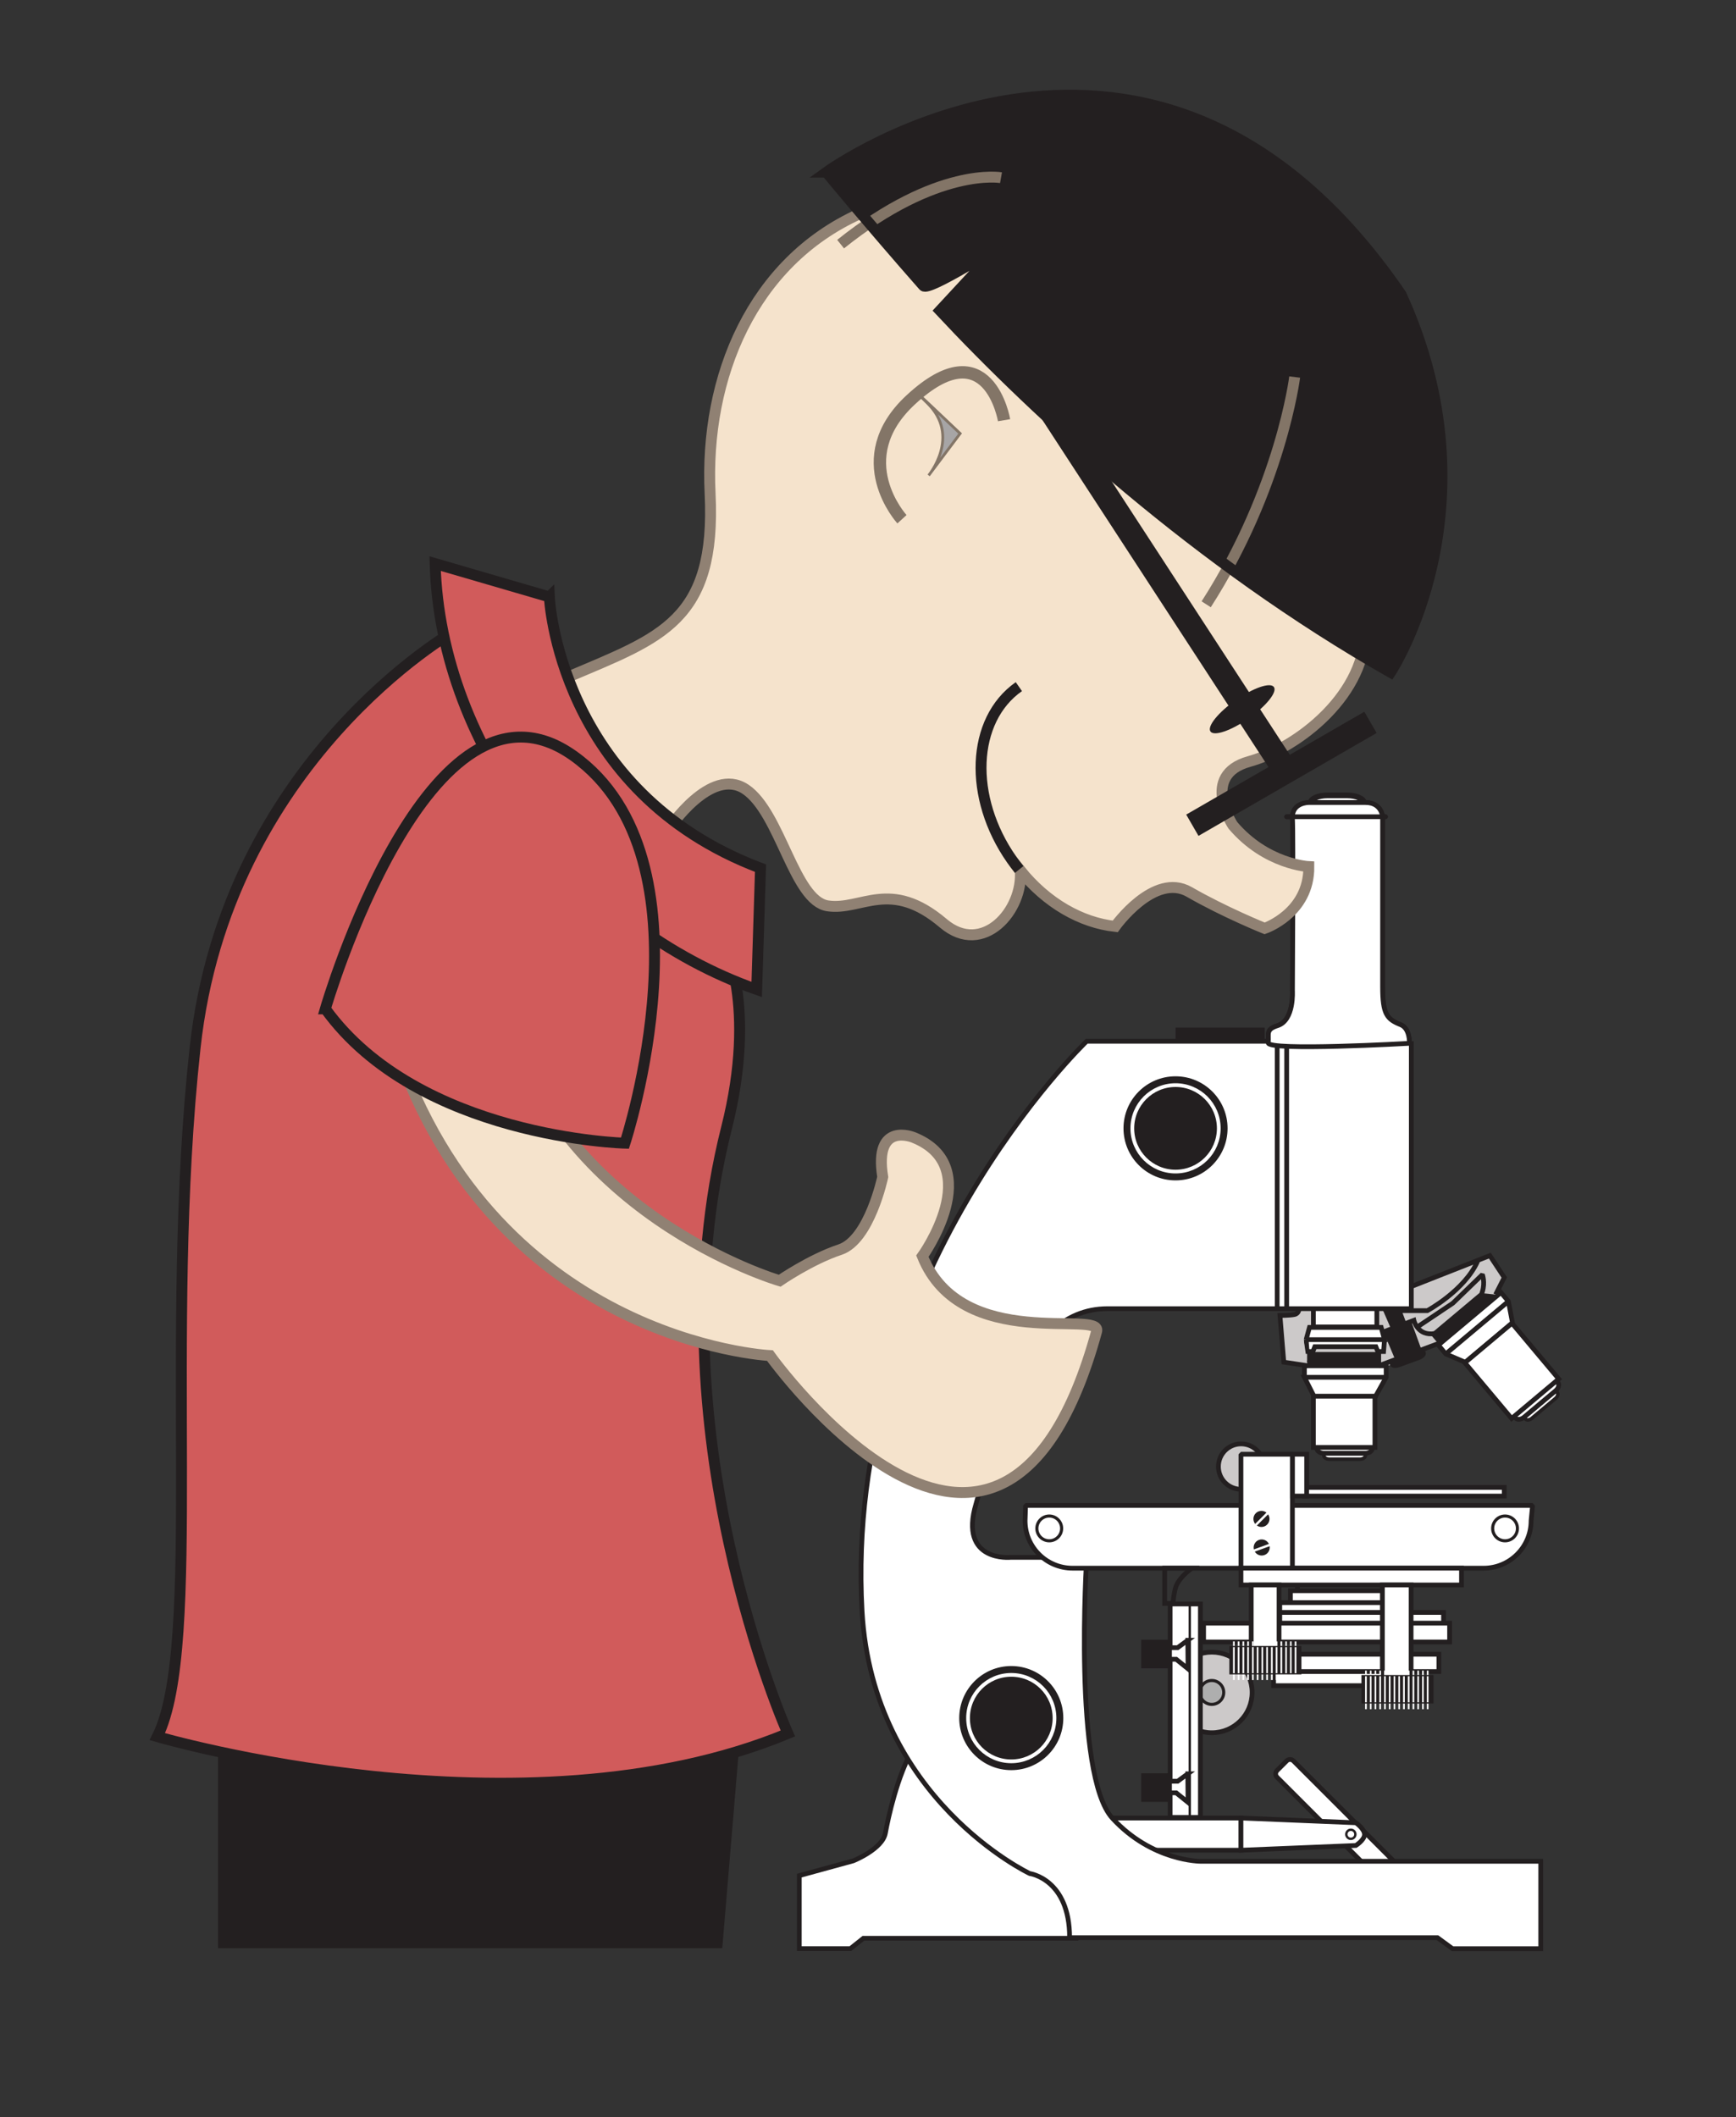
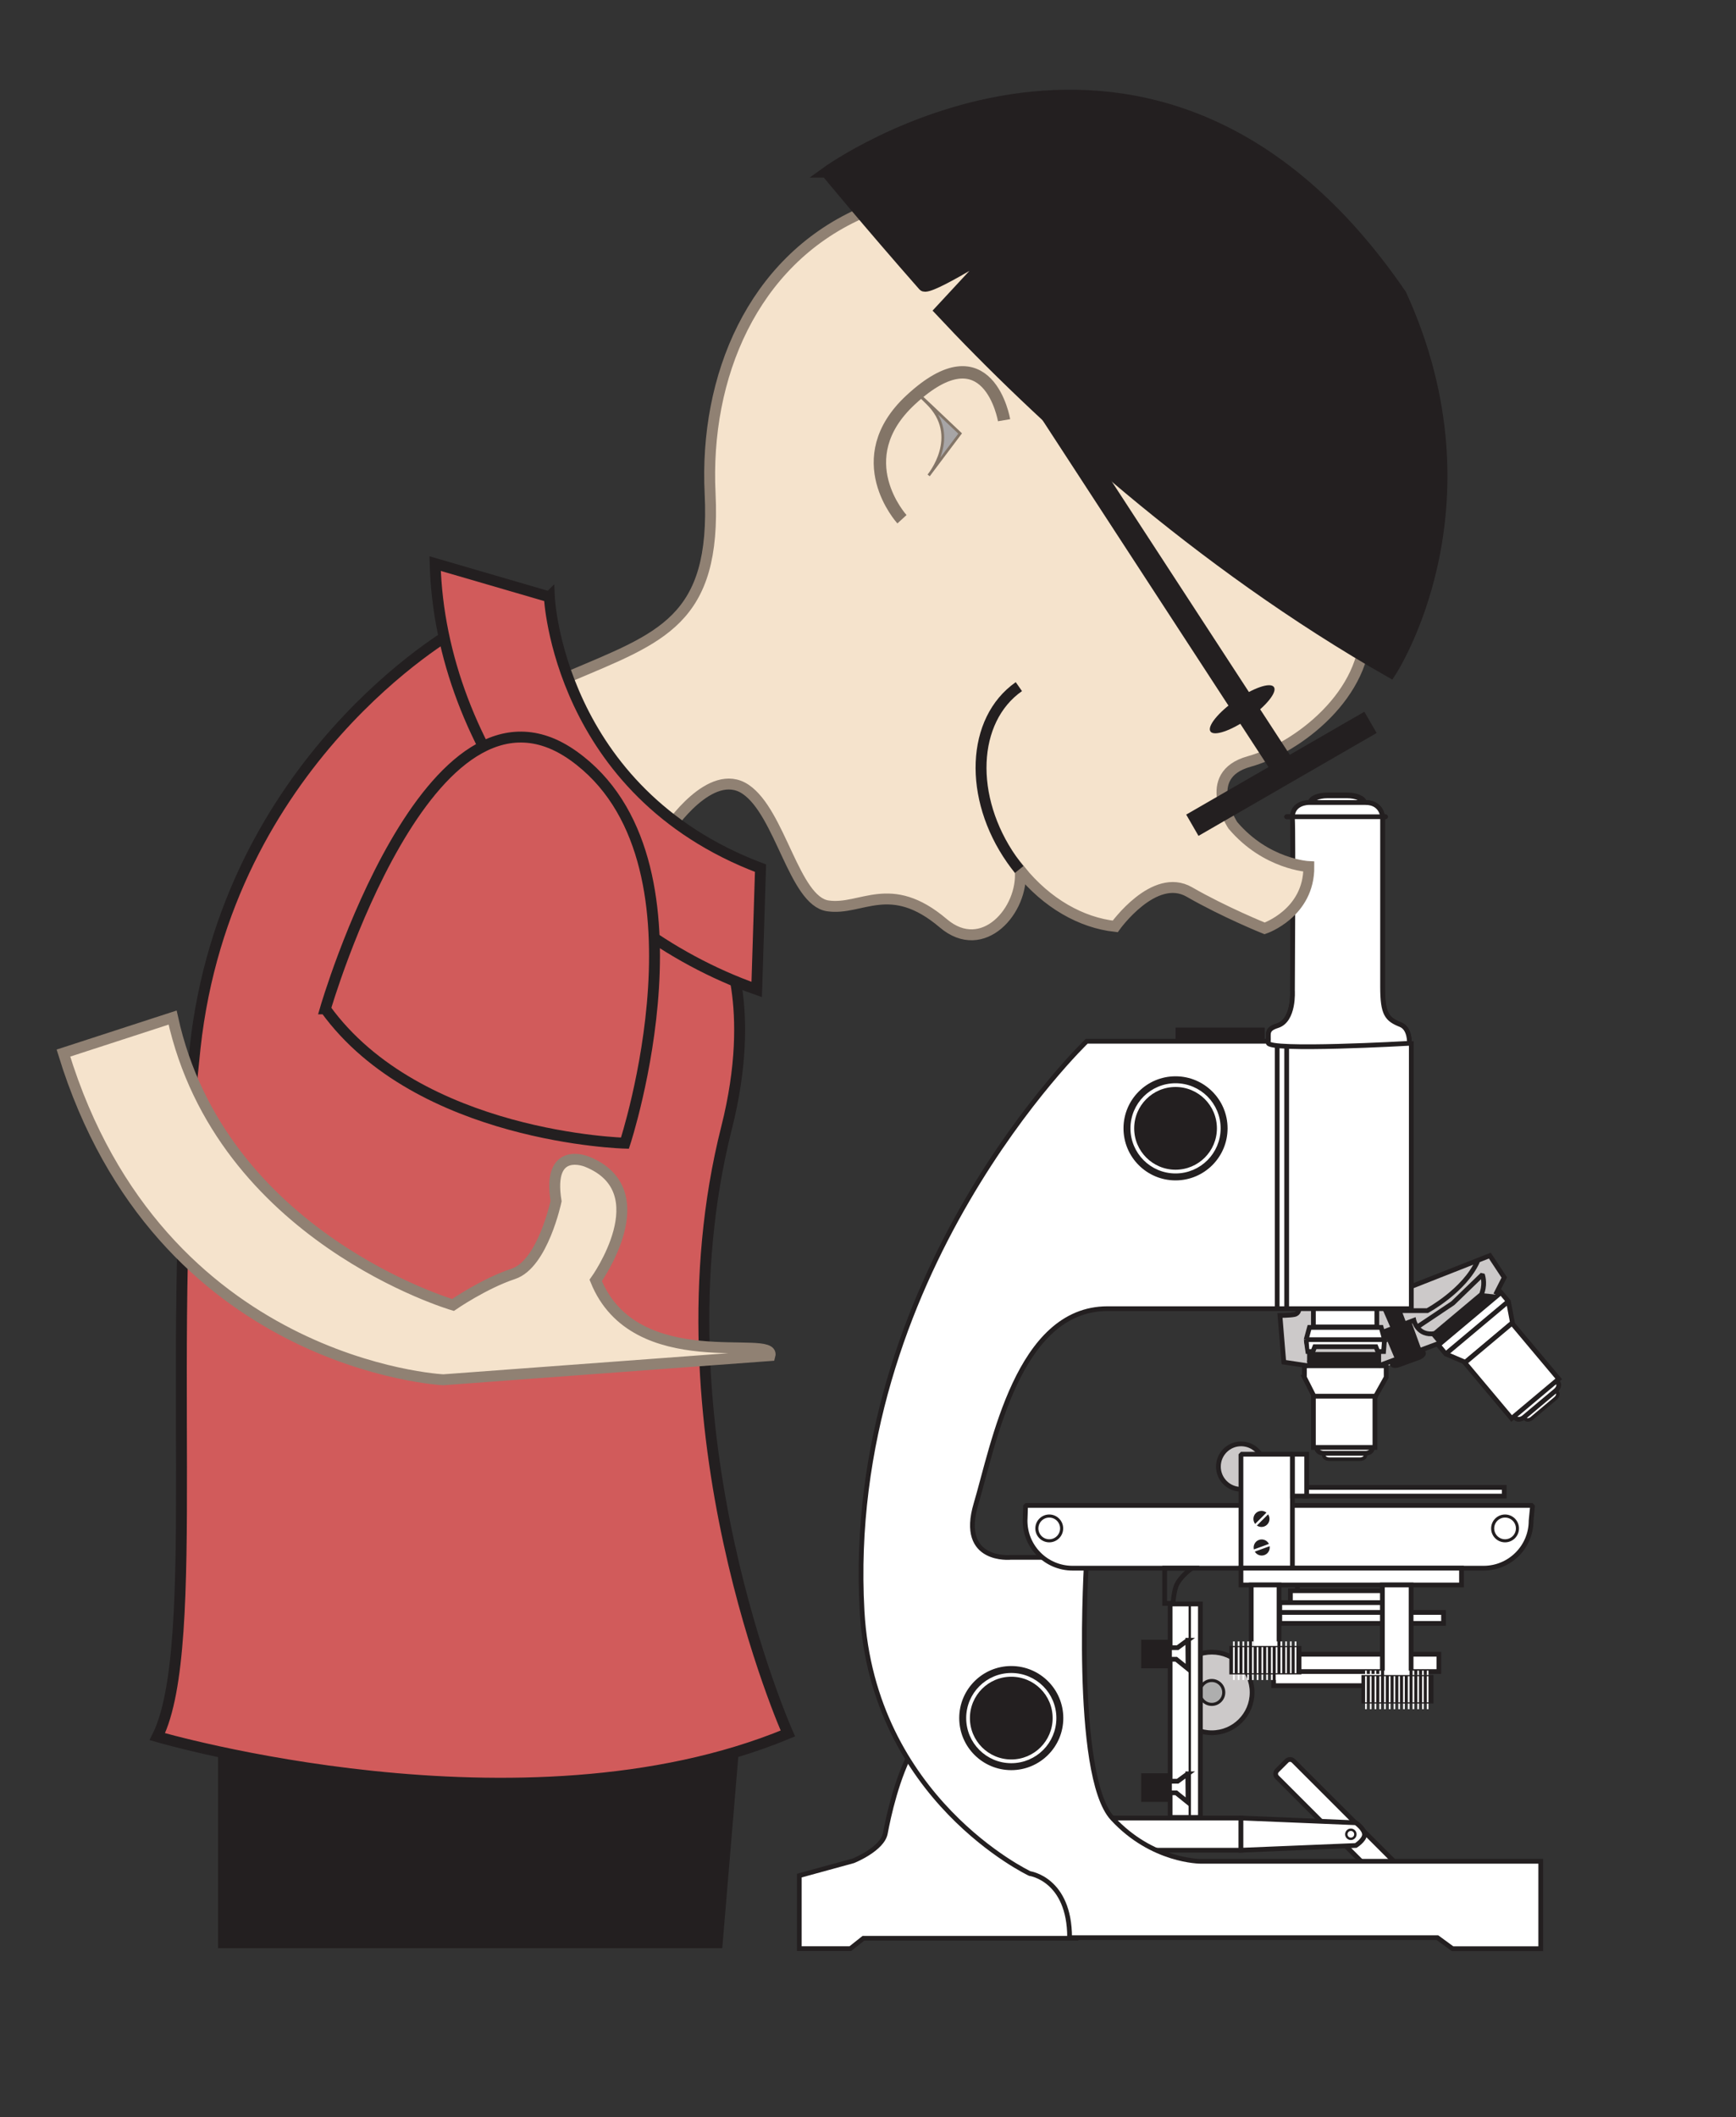
<svg xmlns="http://www.w3.org/2000/svg" xmlns:ns1="http://sodipodi.sourceforge.net/DTD/sodipodi-0.dtd" xmlns:ns2="http://www.inkscape.org/namespaces/inkscape" id="svg2" ns1:docname="kid-microscope-colour.svg" xml:space="preserve" viewBox="0 0 238.71 291.05" version="1.1" ns2:version="0.91 r13725">
  <rect x="0" y="0" width="238.71" height="291.05" fill="#333333" stroke="none" />
  <defs id="defs40393" />
  <ns1:namedview id="namedview4" bordercolor="#666666" ns2:pageshadow="2" guidetolerance="10" pagecolor="#ffffff" gridtolerance="10" ns2:window-maximized="1" ns2:zoom="2.2714614" objecttolerance="10" borderopacity="1" ns2:current-layer="g12" ns2:cx="166.72672" ns2:cy="184.10309" ns2:window-y="1" ns2:window-x="4" ns2:window-width="1916" showgrid="false" ns2:pageopacity="0" ns2:window-height="1035" />
  <g id="g12" ns2:label="58294main_The.Brain.in.Space" ns2:groupmode="layer" transform="matrix(1.25 0 0 -1.25 -90 422.22)">
    <path style="fill:#ffffff;fill-rule:evenodd;stroke:none;stroke-width:0.8px;stroke-linecap:butt;stroke-linejoin:miter;stroke-opacity:1;fill-opacity:1" d="m 185.42,135.157 -9.452,-5.472 9.203,-4.104 4.477,-0.746 4.477,2.985 z" id="path40939" ns2:connector-curvature="0" />
    <path style="fill:#ccc9c9;fill-rule:evenodd;stroke:none;stroke-width:0.8px;stroke-linecap:butt;stroke-linejoin:miter;stroke-opacity:1;fill-opacity:1" d="m 214.148,192.862 3.109,2.985 18.779,0.871 -0.995,-2.612 -4.601,-3.98 -5.348,-2.487 -3.607,-0.249 -6.716,0.871 z" id="path40937" ns2:connector-curvature="0" />
    <path id="path220" style="stroke:#231f20;stroke-miterlimit:3.864;stroke-width:1.2;fill:#231f20" d="m152.8 146.78-1.899-22.663h-54.316v25.6l56.215-2.937z" />
    <path id="path222" style="stroke:#231f20;stroke-miterlimit:3.864;stroke-width:1.2;fill:#d15b5b;fill-opacity:1" d="m122 268.38s-25.076-14.185-28.538-45.839 0.86-65.731-4.155-75.761c0 0 40.131-11.762 69.362 0.346 0 0-15.046 33.731-6.747 66.592 3.433 13.592-0.346 20.584-0.346 20.584l-29.576 34.078z" />
    <path id="path224" style="stroke:#231f20;stroke-miterlimit:3.864;stroke-width:0.624;fill:#ffffff" d="m218.04 250.3h2.129c1.034 0 1.872-0.367 1.872-0.82 0-0.454-0.838-0.821-1.872-0.821h-2.129c-1.033 0-1.871 0.367-1.871 0.821 0 0.453 0.838 0.82 1.871 0.82z" />
    <path id="path226" style="fill-rule:evenodd;stroke:#231f20;stroke-miterlimit:3.864;stroke-width:0.392;fill:#ffffff" d="m240 182.4 2.596 2.178c0.248 0.209 0.564 0.242 0.705 0.073 0.141-0.168 0.054-0.473-0.194-0.682l-2.597-2.178c-0.248-0.209-0.564-0.242-0.705-0.073-0.141 0.168-0.054 0.473 0.195 0.682z" />
    <path id="path228" style="stroke:#231f20;stroke-miterlimit:3.864;stroke-width:0.522;fill:#ffffff" d="m238.98 182.73 3.462 2.905c0.331 0.278 0.94 0.098 0.94 0.098 0.188-0.225 0.072-0.632-0.259-0.91l-3.462-2.904c-0.331-0.279-0.752-0.322-0.94-0.098-0.189 0.224-0.072 0.631 0.259 0.909z" />
    <path id="path230" style="stroke:#231f20;stroke-miterlimit:3.864;stroke-width:0.522;fill:#ffffff;fill-opacity:1" d="m227.6 130.8-13.321 13.317c-0.204 0.204-0.534 0.204-0.738 0l-1.062-1.062c-0.204-0.204-0.204-0.534 0-0.738l13.321-13.317c0.204-0.204 0.534-0.204 0.738 0l1.062 1.062c0.204 0.204 0.204 0.534 0 0.738z" />
    <path id="path232" style="stroke:#231f20;stroke-miterlimit:3.864;stroke-width:0.522;fill:#ffffff" d="m192.97 137.83h15.547v-3.542h-15.547v3.542z" />
    <path id="path234" style="stroke:#231f20;stroke-miterlimit:3.864;stroke-width:0.522;fill:#ffffff" d="m208.51 137.83 12.641-0.522s0.994-0.694 0.953-1.332c-0.037-0.586-0.953-1.166-0.953-1.166l-12.641-0.522v3.542z" />
    <path id="path236" style="fill:#ffffff" d="m227.03 223.03s0.106 1.625-0.953 2.049c-1.521 0.608-1.984 1.165-1.984 4.178v18.696s-0.105 1.559-1.877 1.559h-6.267s-1.877 0-1.771-1.771 0-18.908 0-18.908 0.219-3.275-1.642-3.86c-1.347-0.424-0.923-0.924-1.029-1.877-0.106-0.954 15.523-0.066 15.523-0.066" />
    <path id="path246" style="stroke:#231f20;stroke-linecap:round;stroke-miterlimit:3.864;stroke-width:0.522;fill:none" d="m213.54 247.95h10.869" />
    <path id="path268" style="fill:#ffffff;fill-opacity:1;stroke:#231f20;stroke-width:0.522;stroke-miterlimit:3.864" d="m 227.03,223.03 c 0,0 0.106,1.625 -0.953,2.049 -1.521,0.608 -1.984,1.165 -1.984,4.178 l 0,18.696 c 0,0 -0.105,1.559 -1.877,1.559 l -6.267,0 c 0,0 -1.877,0 -1.771,-1.771 0.106,-1.771 0,-18.908 0,-18.908 0,0 0.219,-3.275 -1.642,-3.86 -1.347,-0.424 -0.923,-0.924 -1.029,-1.877 -0.106,-0.954 15.523,-0.066 15.523,-0.066 z m -36.419,-98.425 -23.632,0 -1.438,-1.14 -5.616,0 0,8.03 5.942,1.629 c 0,0 3.201,1.275 3.527,3.038 0.325,1.764 1.303,6.296 3.066,9.334 m 44.019,51.864 6.979,0 0,-5.526 -6.979,0 z" ns2:connector-curvature="0" ns1:nodetypes="ccscscsccccccccccccccccc" />
    <path id="path270" style="stroke:#231f20;stroke-miterlimit:3.864;stroke-width:0.522;fill:#ffffff" d="m227.25 223.26h-35.707s-26.776-25.645-24.712-62.673c1.154-20.699 18.445-28.863 18.445-28.863s4.386-0.593 4.386-7.052h40.462l1.662-1.216h9.703v9.614h-37.412s-5.332-0.026-9.702 4.729c-4.371 4.755-2.832 28.697-2.832 28.697h-8.357s-5.743-0.577-3.82 5.883c1.924 6.46 4.59 21.468 14.458 21.468h33.426v29.413z" />
    <path id="path272" style="fill:#231f20" d="m201.32 224.76h9.81v-1.272h-9.81v1.272z" />
    <path id="path274" style="stroke:#231f20;stroke-miterlimit:3.864;stroke-width:0.522;fill:#ffffff" d="m215.68 190.48 0.106-1.347h0.636l0.212 0.53h6.718l0.212-0.53h0.636l0.106 1.347h-8.626z" />
    <path id="path276" style="stroke:#231f20;stroke-miterlimit:3.864;stroke-width:0.522;fill:#ffffff" d="m215.68 190.44 0.367 1.347h7.891l0.368-1.347h-8.626z" />
    <path id="path278" style="stroke:#231f20;stroke-miterlimit:3.864;stroke-width:0.522;fill:none" d="m213.54 223.27v-29.429m-1.045 29.429v-29.429" />
    <path id="path280" style="stroke:#231f20;stroke-miterlimit:3.864;stroke-width:0.522;fill:#231f20" d="m216.05 188.82h7.615v-1.241h-7.615v1.241z" />
    <path id="path282" style="fill:#ffffff" d="m215.49 186.3 0.004 1.272h8.988l0.004-1.272-1.169-2.089h-6.768l-1.059 2.089" />
-     <path id="path292" style="stroke:#231f20;stroke-miterlimit:3.864;stroke-width:0.522;fill:none" d="m224.42 186.3h-9.004" />
    <path id="path314" style="stroke:#231f20;stroke-miterlimit:3.864;stroke-width:0.522;fill:none" d="m215.49 186.3 0.004 1.272h8.988l0.004-1.272-1.169-2.089h-6.768l-1.059 2.089z" />
    <path id="path316" style="fill-rule:evenodd;stroke:#231f20;stroke-miterlimit:3.864;stroke-width:0.392;fill:#ffffff" d="m218.22 178.09h3.389c0.324 0 0.587-0.178 0.587-0.397 0-0.22-0.263-0.397-0.587-0.397h-3.389c-0.325 0-0.588 0.177-0.588 0.397 0 0.219 0.263 0.397 0.588 0.397z" />
    <path id="path318" style="fill-rule:evenodd;stroke:#231f20;stroke-miterlimit:3.864;stroke-width:0.522;fill:#ffffff" d="m217.65 179h4.518c0.433 0 0.784-0.53 0.784-0.53 0-0.292-0.351-0.53-0.784-0.53h-4.518c-0.433 0-0.784 0.238-0.784 0.53 0 0.293 0.351 0.53 0.784 0.53z" />
    <path id="path320" style="stroke:#231f20;stroke-miterlimit:3.864;stroke-width:0.522;fill:#ffffff" d="m216.48 184.22h6.767v-5.632h-6.767v5.632z" />
    <path id="path322" style="stroke:#231f20;stroke-miterlimit:3.864;stroke-width:0.522;fill:#231f20" d="m229.71 191.01 5.832 4.894 0.798-0.95-5.832-4.894-0.798 0.95z" />
    <path id="path324" style="fill:#ffffff" d="m231.04 188.87-0.815 0.976 6.886 5.778 0.821-0.972 0.446-2.352-5.183-4.35-2.155 0.92" />
    <path id="path334" style="stroke:#231f20;stroke-miterlimit:3.864;stroke-width:0.522;fill:none" d="m237.88 194.61-6.899-5.788" />
    <path id="path356" style="stroke:#231f20;stroke-miterlimit:3.864;stroke-width:0.522;fill:none" d="m231.04 188.87-0.815 0.976 6.886 5.778 0.821-0.972 0.446-2.352-5.183-4.35-2.155 0.92z" />
    <path id="path358" style="stroke:#231f20;stroke-miterlimit:3.864;stroke-width:0.522;fill:#ffffff" d="m233.14 187.9 5.184 4.35 5.144-6.13-5.184-4.349-5.144 6.129z" />
    <path id="path360" style="stroke:#231f20;stroke-miterlimit:3.864;stroke-width:0.522;fill:none" d="m223.99 191.22 3.542 1.347s0.404-1.773 2.291-1.454m0.798-0.951-6.95-2.59" />
    <path id="path362" style="stroke:#231f20;stroke-miterlimit:3.864;stroke-width:0.261;fill:#231f20" d="m225.61 188.35 2.218 0.807c0.406 0.148 0.802 0.087 0.883-0.136s-0.182-0.524-0.589-0.672l-2.217-0.807c-0.407-0.148-0.802-0.087-0.883 0.136-0.082 0.223 0.182 0.524 0.588 0.672z" />
    <path id="path364" style="stroke:#231f20;stroke-miterlimit:3.864;stroke-width:0.261;fill:#231f20" d="m224.2 193.84 0.954-2.195 1.453 0.5-0.635 1.695h-1.772z" />
    <path id="path366" style="stroke:#231f20;stroke-miterlimit:3.864;stroke-width:0.261;fill:#231f20" d="m227.13 192.36 1.136-3.118-2.619-1.06-1.242 2.937 2.725 1.241z" />
    <path id="path368" style="stroke:#231f20;stroke-miterlimit:3.864;stroke-width:0.522;fill:#ccc9c9;fill-opacity:1" d="m214.89 193.84s0.03-0.53-0.5-0.636c-0.529-0.106-1.589-0.106-1.589-0.106l0.424-5.132 2.619-0.393m11.505 8.75 8.538 3.361 1.59-2.408-0.954-1.877" />
    <path id="path370" style="stroke-linejoin:bevel;stroke:#231f20;stroke-linecap:square;stroke-miterlimit:3.864;stroke-width:0.522;fill:none" d="m235.07 195.72c0.318 1.03 0 1.877 0 1.877l-3.255-3.149-3.754-2.512" />
    <path id="path372" style="stroke:#231f20;stroke-miterlimit:3.864;stroke-width:0.522;fill:none" d="m225.97 193.63h3.042s4.073 2.195 5.526 5.42" />
    <path id="path374" style="stroke-linejoin:bevel;stroke:#231f20;stroke-linecap:square;stroke-miterlimit:3.864;stroke-width:0.522;fill:#ffffff" d="m184.82 172.21h55.77l-0.162-1.68c0-2.885-2.339-5.223-5.223-5.223h-45.219c-2.884 0-5.223 2.338-5.223 5.223l0.057 1.68z" />
    <path id="path376" style="stroke-linejoin:bevel;stroke:#231f20;stroke-linecap:square;stroke-miterlimit:3.864;stroke-width:0.522;fill:#ccc9c9;fill-opacity:1" d="m206.03 176.48c0 1.38 1.118 2.498 2.498 2.498 1.379 0 2.498-1.118 2.498-2.498 0-1.379-1.119-2.498-2.498-2.498-1.38 0-2.498 1.119-2.498 2.498z" />
    <path id="path378" style="stroke-linejoin:bevel;stroke:#231f20;stroke-linecap:square;stroke-miterlimit:3.864;stroke-width:0.522;fill:#ffffff" d="m208.51 177.84h5.662v-12.535h-5.662v12.535z" />
    <path id="path380" style="fill:#231f20" d="m210.14 170.1c-0.345 0.346-0.345 0.907 0 1.252 0.346 0.346 0.907 0.346 1.253 0 0.346-0.345 0.346-0.906 0-1.252s-0.907-0.346-1.253 0" />
    <path id="path382" style="stroke:#ffffff;stroke-miterlimit:3.864;stroke-width:0.261;fill:none" d="m211.86 171.78-2.226-2.226" />
    <path id="path384" style="fill:#231f20" d="m209.96 167.28c-0.168 0.46 0.069 0.968 0.529 1.135 0.459 0.167 0.968-0.07 1.135-0.529 0.167-0.46-0.07-0.968-0.529-1.135-0.46-0.168-0.968 0.069-1.135 0.529" />
    <path id="path386" style="stroke:#ffffff;stroke-miterlimit:3.864;stroke-width:0.261;fill:none" d="m212.23 168.07-2.959-1.077" />
    <path id="path388" style="stroke:#231f20;stroke-miterlimit:3.864;stroke-width:0.522;fill:#ffffff" d="m215.52 174.19h21.951v-0.954h-21.951v0.954z" />
    <path id="path390" style="stroke:#231f20;stroke-miterlimit:3.864;stroke-width:0.522;fill:#ffffff" d="m214.18 177.84h1.559v-4.602h-1.559v4.602z" />
    <path id="path392" style="stroke:#231f20;stroke-miterlimit:3.864;stroke-width:0.339;fill:#ffffff" d="m236.2 169.68c0 0.752 0.61 1.362 1.363 1.362 0.752 0 1.362-0.61 1.362-1.362 0-0.753-0.61-1.362-1.362-1.362-0.753 0-1.363 0.609-1.363 1.362z" />
    <path id="path394" style="stroke:#231f20;stroke-miterlimit:3.864;stroke-width:0.339;fill:#ffffff" d="m186.06 169.68c0 0.752 0.609 1.362 1.362 1.362 0.752 0 1.362-0.61 1.362-1.362 0-0.753-0.61-1.362-1.362-1.362-0.753 0-1.362 0.609-1.362 1.362z" />
    <path id="path396" style="stroke:#231f20;stroke-miterlimit:3.864;stroke-width:0.261;fill:none" d="m220.1 136.04c0 0.276 0.224 0.5 0.5 0.5s0.499-0.224 0.499-0.5c0-0.275-0.223-0.499-0.499-0.499s-0.5 0.224-0.5 0.499z" />
    <path id="path398" style="stroke:#231f20;stroke-miterlimit:3.864;stroke-width:0.522;fill:none" d="m214.73 163.64h9.823v-1.14h-9.823v1.14z" />
    <path id="path400" style="stroke:#231f20;stroke-miterlimit:3.864;stroke-width:0.522;fill:#ffffff" d="m213.95 162.83h11.066v-1.37h-11.066v1.37z" />
    <path id="path402" style="stroke:#231f20;stroke-miterlimit:3.864;stroke-width:0.522;fill:#ffffff" d="m212.78 161.52h12.074v-1.244h-12.074v1.244z" />
    <path id="path404" style="stroke:#231f20;stroke-miterlimit:3.864;stroke-width:0.522;fill:#ffffff" d="m212.78 160.44h18.016v-1.207h-18.016v1.207z" />
-     <path id="path406" style="stroke:#231f20;stroke-miterlimit:3.864;stroke-width:0.522;fill:#ffffff" d="m204.4 159.26h27.063v-2.071h-27.063v2.071z" />
    <path id="path408" style="stroke:#231f20;stroke-miterlimit:3.864;stroke-width:0.522;fill:none" d="m201.03 161.43h-0.911v3.879h3s-1.238-0.836-1.717-1.914c-0.248-0.558-0.372-1.965-0.372-1.965z" />
    <path id="path410" style="stroke:#231f20;stroke-miterlimit:3.864;stroke-width:0.522;fill:#ffffff" d="m208.51 165.31h24.263v-1.851h-24.263v1.851z" />
    <path id="path414" style="stroke:#231f20;stroke-miterlimit:3.864;stroke-width:0.522;fill:#ccc9c9;fill-opacity:1" d="m200.87 151.64c0 2.449 1.985 4.434 4.434 4.434s4.434-1.985 4.434-4.434c0-2.448-1.985-4.433-4.434-4.433s-4.434 1.985-4.434 4.433z" />
    <path id="path412" style="stroke:#231f20;stroke-miterlimit:3.864;stroke-width:0.339;fill:#aeaeae;fill-opacity:1" d="m203.99 151.64c0 0.726 0.588 1.314 1.313 1.314 0.726 0 1.314-0.588 1.314-1.314 0-0.725-0.588-1.313-1.314-1.313-0.725 0-1.313 0.588-1.313 1.313z" />
    <path id="path416" style="stroke:#231f20;stroke-miterlimit:3.864;stroke-width:0.522;fill:#ffffff" d="m200.72 161.37h3.33v-23.477h-3.33v23.477z" />
    <path id="path418" style="fill:#ffffff" d="m202.66 157.38-1.112-0.814h-3.067v-1.275h2.904l1.306-1.054-0.031 3.143" />
    <path id="path428" style="fill:#231f20" d="m197.54 157.44h3.372v-3.144h-3.372v3.144z" />
    <path id="path450" style="stroke:#231f20;stroke-miterlimit:3.864;stroke-width:0.522;fill:none" d="m202.66 157.38-1.112-0.814h-3.067v-1.275h2.904l1.306-1.054-0.031 3.143z" />
    <path id="path452" style="fill:#ffffff" d="m202.66 142.69-1.112-0.814h-3.067v-1.275h2.904l1.306-1.054-0.031 3.143" />
    <path id="path462" style="fill:#231f20" d="m197.54 142.75h3.372v-3.144h-3.372v3.144z" />
    <path id="path484" style="stroke:#231f20;stroke-miterlimit:3.864;stroke-width:0.522;fill:none" d="m202.66 142.69-1.112-0.814h-3.067v-1.275h2.904l1.306-1.054-0.031 3.143z" />
    <path id="path486" style="stroke:#231f20;stroke-miterlimit:3.864;stroke-width:0.261;fill:none" d="m202.88 161.43v-23.6" />
    <path id="path488" style="stroke:#231f20;stroke-miterlimit:3.864;stroke-width:0.522;fill:#ffffff" d="m212.1 154.29h13.259v-1.903h-13.259v1.903z" />
    <path id="path490" style="stroke:#231f20;stroke-miterlimit:3.864;stroke-width:0.522;fill:#ffffff" d="m213.88 155.84h16.403v-1.903h-16.403v1.903z" />
    <path id="path492" style="stroke:#231f20;stroke-miterlimit:3.864;stroke-width:0.522;fill:#ffffff" d="m224.07 163.46h3.157v-10.446h-3.157v10.446z" />
    <path id="path494" style="fill:#231f20" d="m221.83 153.49h7.798v-3h-7.798v3z" />
    <path id="path504" style="stroke:#ffffff;stroke-miterlimit:3.864;stroke-width:.183;fill:none" d="m222.26 154.04v-4.24m0.523 4.24v-4.24m0.522 4.24v-4.24m0.522 4.24v-4.24m0.523 4.24v-4.24m0.522 4.24v-4.24m0.522 4.24v-4.24m0.522 4.24v-4.24m0.523 4.24v-4.24m0.522 4.24v-4.24m0.522 4.24v-4.24m0.522 4.24v-4.24m0.523 4.24v-4.24m0.522 4.24v-4.24m-6.267 4.24v-4.24" />
    <path id="path526" style="stroke:#231f20;stroke-miterlimit:3.864;stroke-width:.13;fill:none" d="m221.83 153.49h7.798v-3h-7.798v3z" />
    <path id="path528" style="stroke:#231f20;stroke-miterlimit:3.864;stroke-width:0.522;fill:#ffffff" d="m209.64 163.46h3.062v-7.24h-3.062v7.24z" />
    <path id="path530" style="fill:#231f20" d="m207.3 156.69h7.798v-3h-7.798v3z" />
    <path id="path540" style="stroke:#ffffff;stroke-miterlimit:3.864;stroke-width:.183;fill:none" d="m207.73 157.25v-4.24m0.522 4.24v-4.24m0.522 4.24v-4.24m0.522 4.24v-4.24m0.523 4.24v-4.24m0.522 4.24v-4.24m0.522 4.24v-4.24m0.522 4.24v-4.24m0.523 4.24v-4.24m0.522 4.24v-4.24m0.522 4.24v-4.24m0.523 4.24v-4.24m0.522 4.24v-4.24m0.522 4.24v-4.24m-6.267 4.24v-4.24" />
    <path id="path562" style="stroke:#231f20;stroke-miterlimit:3.864;stroke-width:.13;fill:none" d="m207.3 156.69h7.798v-3h-7.798v3z" />
    <path id="path564" style="stroke:#231f20;stroke-miterlimit:3.864;stroke-width:0.261;fill:#231f20" d="m195.72 213.68c0 3.09 2.505 5.594 5.594 5.594 3.09 0 5.594-2.504 5.594-5.594 0-3.089-2.504-5.594-5.594-5.594-3.089 0-5.594 2.505-5.594 5.594z" />
    <path id="path566" style="stroke:#ffffff;stroke-miterlimit:3.864;stroke-width:.41;fill:#231f20" d="m196.56 213.68c0 2.627 2.129 4.755 4.755 4.755s4.755-2.128 4.755-4.755c0-2.626-2.129-4.755-4.755-4.755s-4.755 2.129-4.755 4.755z" />
    <path id="path568" style="stroke:#231f20;stroke-miterlimit:3.864;stroke-width:0.261;fill:#231f20" d="m177.65 148.82c0 3.09 2.505 5.595 5.594 5.595 3.09 0 5.594-2.505 5.594-5.595 0-3.089-2.504-5.594-5.594-5.594-3.089 0-5.594 2.505-5.594 5.594z" />
    <path id="path570" style="stroke:#ffffff;stroke-miterlimit:3.864;stroke-width:.41;fill:#231f20" d="m178.49 148.82c0 2.626 2.129 4.755 4.755 4.755 2.627 0 4.755-2.129 4.755-4.755s-2.128-4.755-4.755-4.755c-2.626 0-4.755 2.129-4.755 4.755z" />
    <path id="path572" style="fill:#ffffff" d="m227.04 223.03s0.094 1.625-0.965 2.049c-1.521 0.608-1.984 1.165-1.984 4.178v18.696s-0.105 1.559-1.877 1.559h-6.267s-1.877 0-1.771-1.771 0-18.908 0-18.908 0.219-3.275-1.642-3.86c-1.347-0.424-0.923-0.924-1.029-1.877-0.106-0.954 15.535-0.066 15.535-0.066" />
    <path id="path582" style="stroke:#231f20;stroke-linecap:round;stroke-miterlimit:3.864;stroke-width:0.522;fill:none" d="m213.54 247.95h10.869" />
    <path id="path604" style="stroke:#231f20;stroke-miterlimit:3.864;stroke-width:0.522;fill:none" d="m227.04 223.03s0.094 1.625-0.965 2.049c-1.521 0.608-1.984 1.165-1.984 4.178v18.696s-0.105 1.559-1.877 1.559h-6.267s-1.877 0-1.771-1.771 0-18.908 0-18.908 0.219-3.275-1.642-3.86c-1.347-0.424-0.923-0.924-1.029-1.877-0.106-0.954 15.535-0.066 15.535-0.066z" />
    <path id="path606" style="stroke:#908173;stroke-miterlimit:3.864;stroke-width:1.2;fill:#f5e3cc;fill-opacity:1;stroke-opacity:1" d="m145.57 246.62s4.608 6.934 8.446 4.351c3.837-2.582 5.339-12.275 9.045-12.822 3.706-0.546 6.847 3.062 12.71-1.918 4.351-3.694 8.834 1.443 8.46 5.823 2.933-3.634 6.723-5.754 10.448-6.166 0 0 4.286 6.014 8.152 3.788 3.867-2.226 8.284-4.005 8.284-4.005s4.908 1.66 4.863 6.796c0 0-4.687 0.216-8.356 4.538 0 0-3.648 5.508 1.78 7.017 5.428 1.51 13.052 7.486 12.782 14.86-0.644 1.515-16.288 34.429-16.894 37.156-0.606 2.726-38.744 8.213-38.744 8.213-11.738-5.302-17.059-17.876-16.432-30.745 0.682-14.01-5.379-15.831-15.527-20.147l0.909-12.195 10.074-4.544z" />
    <path id="path608" style="stroke:#231f20;stroke-miterlimit:3.864;stroke-width:2.701;fill:none" d="m222.76 258.33-19.596-11.313m10.287 5.938-26.448 40.592" />
    <path id="path610" style="stroke:#a7a5a6;stroke-miterlimit:3.864;stroke-width:1.2;fill:none" d="m214.24 270.05s6.321 9.962 6.344 17.014" />
    <path id="path612" style="stroke:#231f20;stroke-miterlimit:3.864;stroke-width:1.2;fill:none" d="m184.08 262.26c-5.228-3.661-5.574-12.189-0.788-19.023 0.263-0.377 0.537-0.74 0.82-1.09" />
    <path id="path614" style="fill:#231f20" d="m162.91 318.84s4.624-5.615 10.679-12.497c0.551-0.626 8.434 4.409 8.434 4.409l-6.616-7.136c10.648-11.398 28.316-27.709 49.564-39.785 0 0 11.914 18.065 1.156 41.555-27.114 39.612-63.217 13.454-63.217 13.454" />
-     <path id="path642" style="stroke:#837567;stroke-miterlimit:3.864;stroke-width:1.2;fill:none;stroke-opacity:1" d="m214.42 296.31s-1.515-12.195-9.733-24.994m-22.57 46.92s-6.968 1.25-17.647-7.309" />
    <path id="path664" style="stroke:#231f20;stroke-miterlimit:3.864;stroke-width:1.2;fill:none" d="m162.91 318.84s4.624-5.615 10.679-12.497c0.551-0.626 8.434 4.409 8.434 4.409l-6.616-7.136c10.648-11.398 28.316-27.709 49.564-39.785 0 0 11.914 18.065 1.156 41.555-27.114 39.612-63.217 13.454-63.217 13.454z" />
    <path id="path666" style="stroke:#231f20;stroke-miterlimit:3.864;stroke-width:1.2;fill:#d15b5b;fill-opacity:1" d="m132.43 272.13s0.944-21.413 23.231-29.837l-0.42-13.342c-19.394 6.818-34.816 26.355-35.375 46.841l12.564-3.662z" />
    <path id="path668" style="fill-rule:evenodd;stroke:#837567;stroke-miterlimit:3.864;stroke-width:0.304;fill:#a7a5a6;stroke-opacity:1" d="m177.62 290.1-3.462-4.606s3.602 4.305-0.162 7.966c-3.764 3.66 3.624-3.36 3.624-3.36z" />
    <path id="path670" style="stroke:#837567;stroke-miterlimit:3.864;stroke-width:1.362;fill:none;stroke-opacity:1" d="m171.22 280.67s-6.049 6.614 0.947 13.116c8.562 7.957 10.286-2.224 10.286-2.224" />
    <path id="path672" style="fill:#231f20" d="m207.94 260.78c1.927 1.349 3.806 1.992 4.196 1.435 0.389-0.557-0.857-2.102-2.784-3.452-1.927-1.349-3.806-1.992-4.196-1.435s0.857 2.102 2.784 3.452" />
-     <path id="path674" style="stroke:#908173;stroke-miterlimit:3.864;stroke-width:1.2;fill:#f5e3cc;fill-opacity:1;stroke-opacity:1" d="m156.7 188.69s25.431-35.607 35.935 2.662c0.664 2.418-14.864-2.409-19.169 8.268 0 0 7.061 9.818-0.954 13.053 0 0-4.413 1.864-3.407-4.339 0 0-1.452-6.914-4.695-7.991-3.242-1.076-6.645-3.424-6.645-3.424s-25.552 7.463-30.842 31.607l-12.011-3.906c10.555-34.423 41.788-35.93 41.788-35.93z" />
+     <path id="path674" style="stroke:#908173;stroke-miterlimit:3.864;stroke-width:1.2;fill:#f5e3cc;fill-opacity:1;stroke-opacity:1" d="m156.7 188.69c0.664 2.418-14.864-2.409-19.169 8.268 0 0 7.061 9.818-0.954 13.053 0 0-4.413 1.864-3.407-4.339 0 0-1.452-6.914-4.695-7.991-3.242-1.076-6.645-3.424-6.645-3.424s-25.552 7.463-30.842 31.607l-12.011-3.906c10.555-34.423 41.788-35.93 41.788-35.93z" />
    <path id="path676" style="stroke:#231f20;stroke-miterlimit:3.864;stroke-width:1.2;fill:#d15b5b;fill-opacity:1" d="m107.79 226.82s11.394 39.18 27.303 27.829 5.654-42.599 5.654-42.599-22.702 0.57-32.957 14.77z" />
  </g>
</svg>